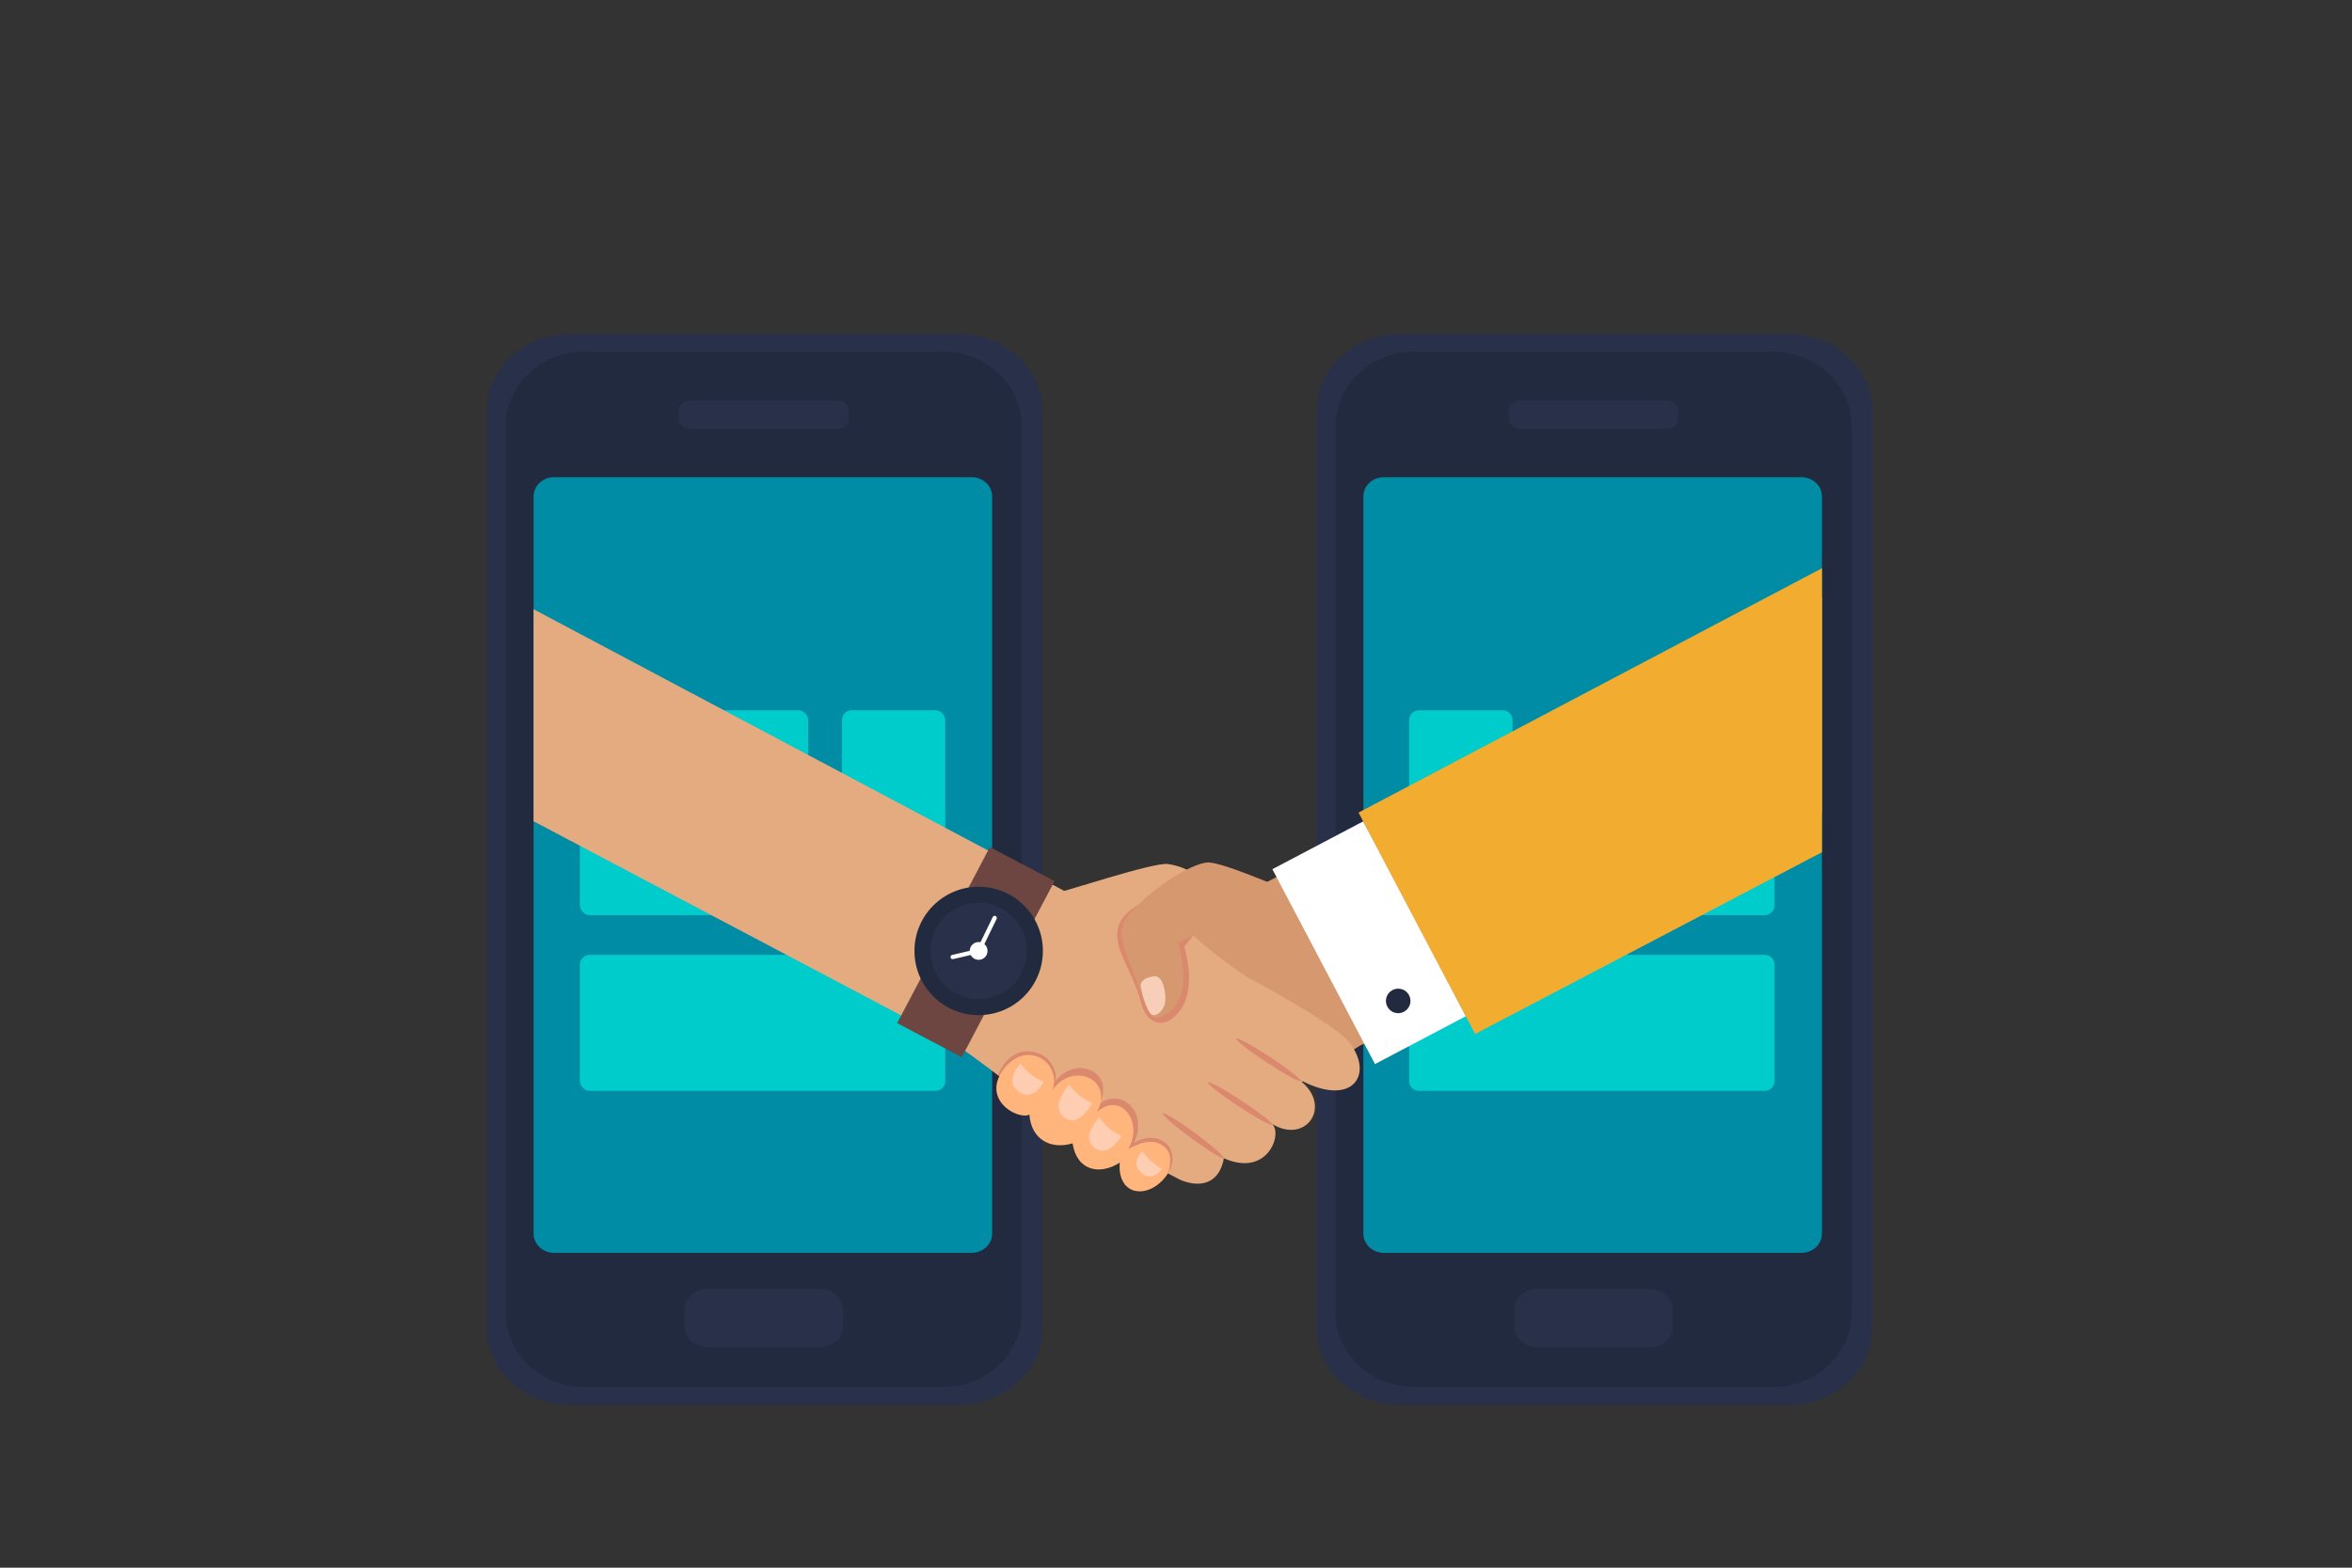
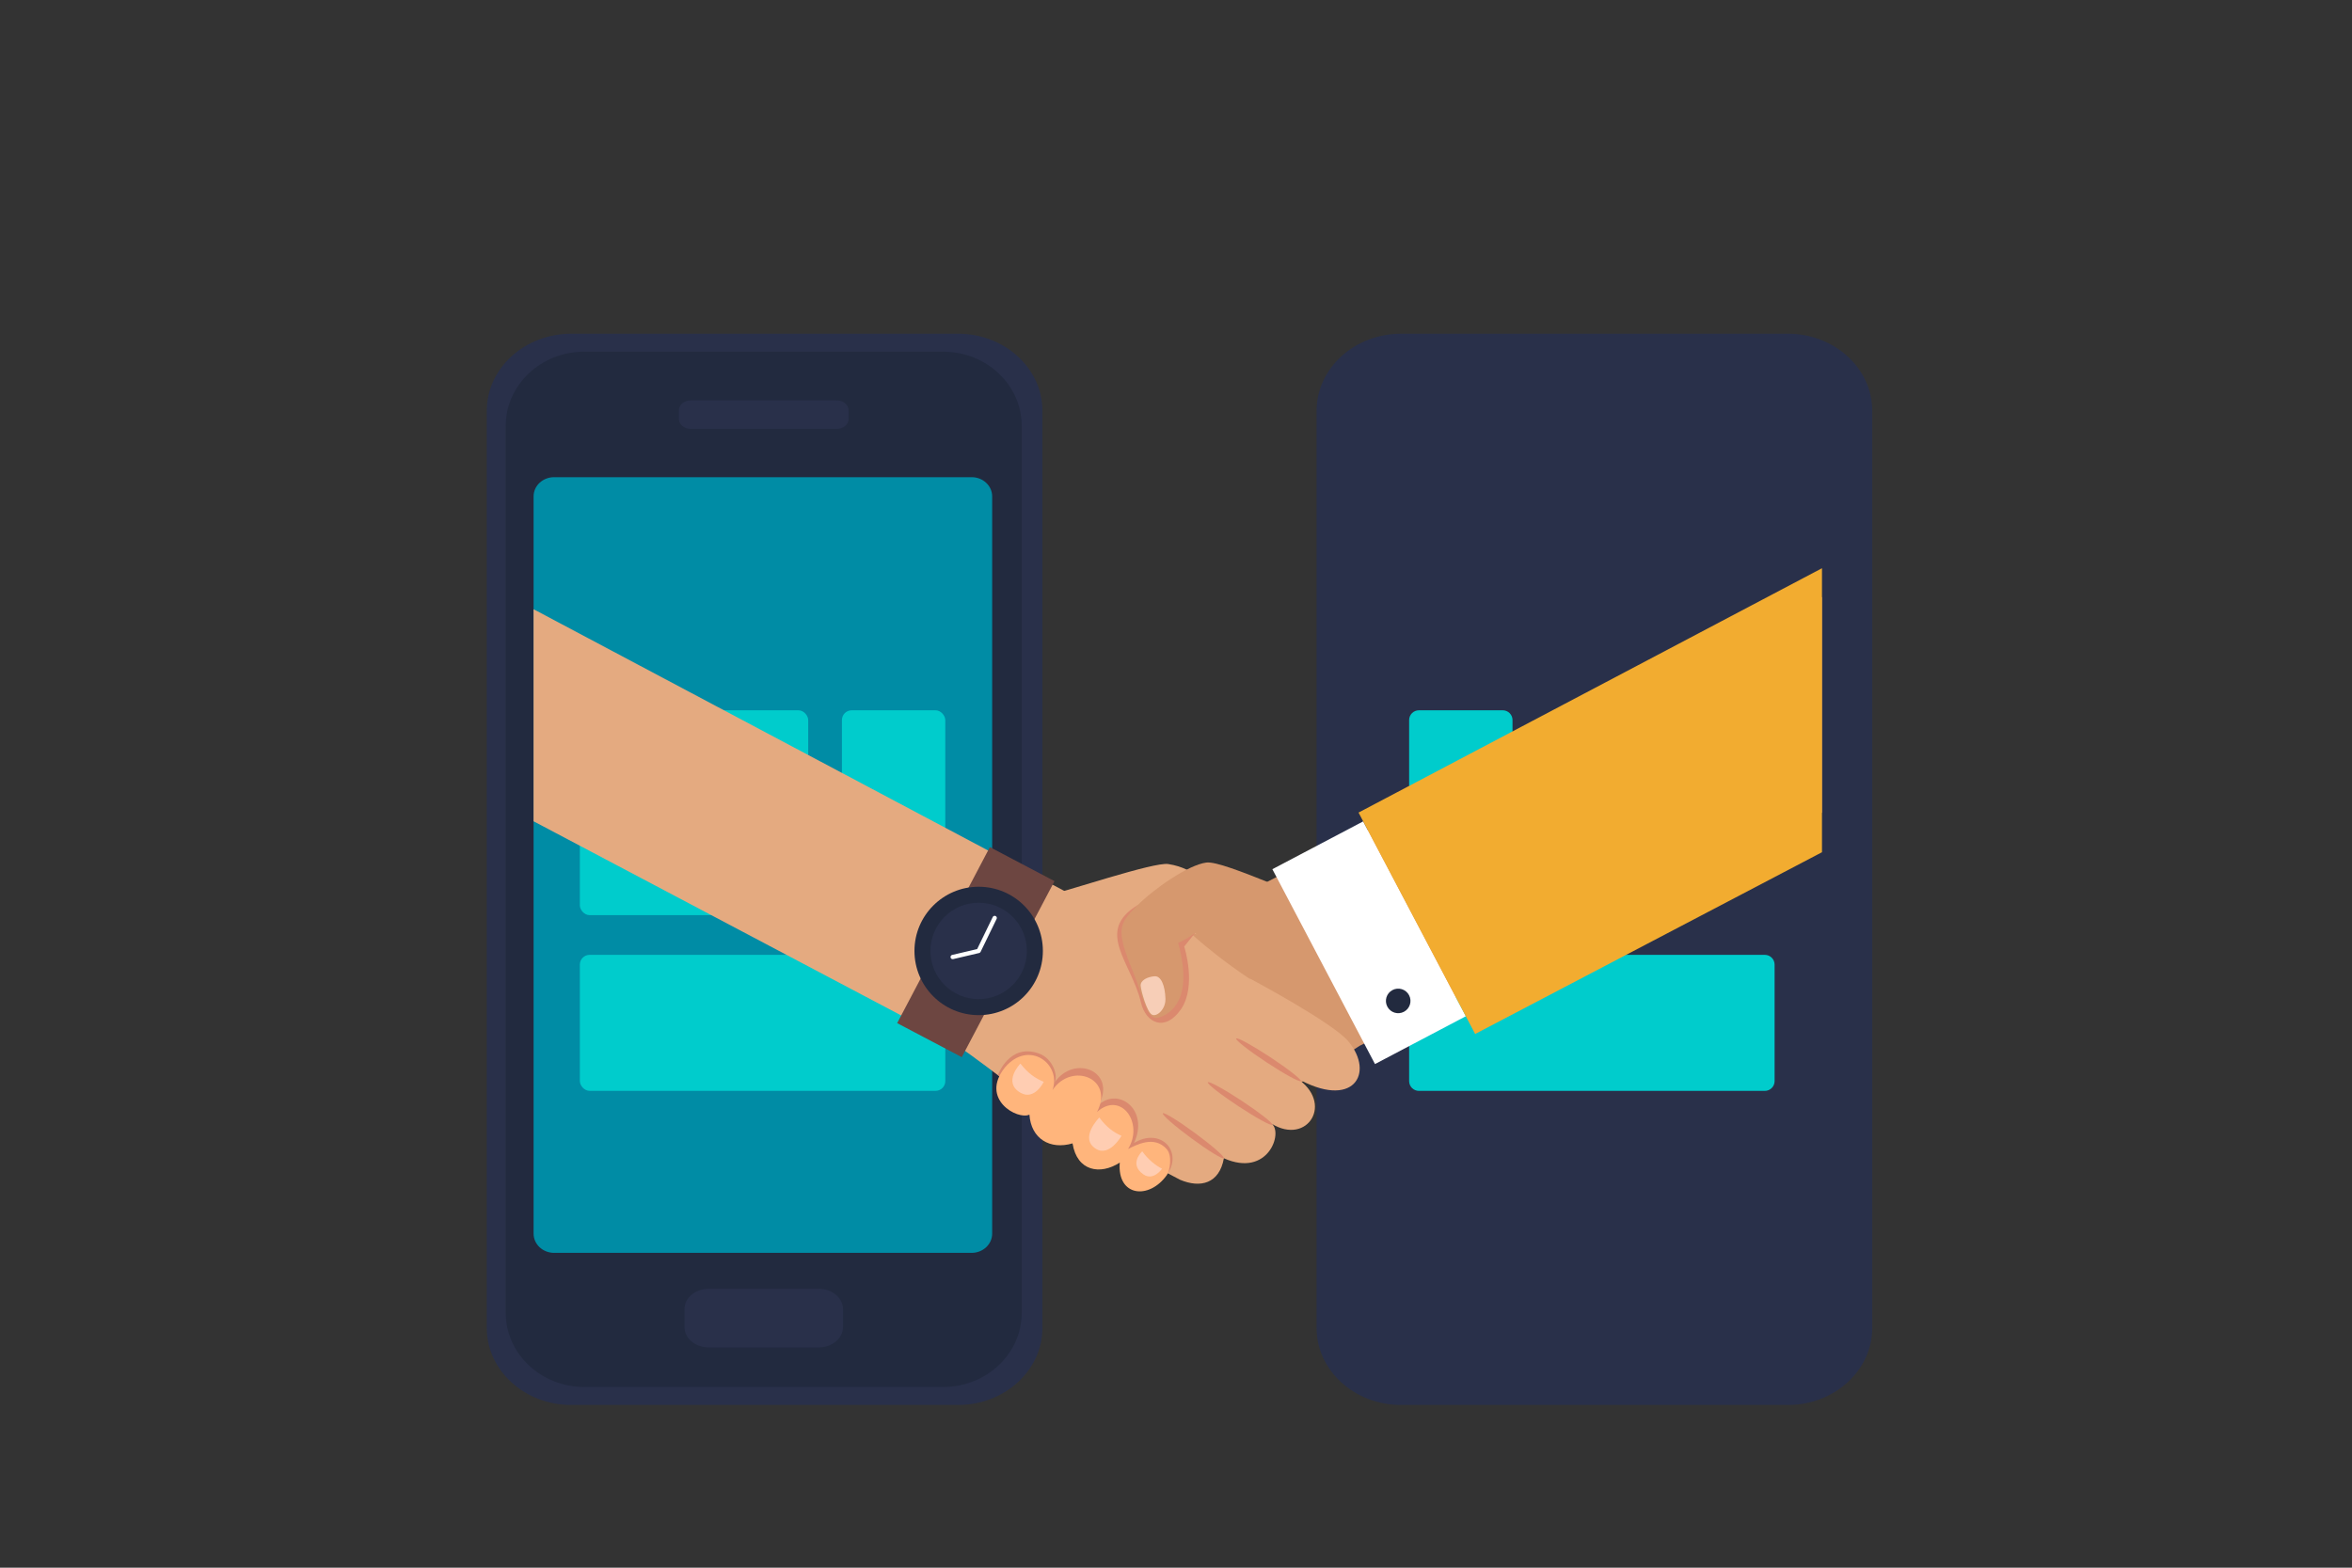
<svg xmlns="http://www.w3.org/2000/svg" id="OBJECTS" viewBox="0 0 750 500">
  <rect x="0" y="0" width="750" height="500" fill="#333333" stroke="none" />
  <defs>
    <style> .cls-1 { fill: #f2ac30; } .cls-2 { fill: #db896e; } .cls-3 { fill: #008ca5; } .cls-4 { fill: none; stroke: #fff; stroke-linecap: round; stroke-linejoin: round; stroke-width: 1.37px; } .cls-5 { fill: #e4aa80; } .cls-6 { fill: #fff; } .cls-7 { fill: #ffcdb2; } .cls-8 { fill: #6d4641; } .cls-9 { fill: #d6986e; } .cls-10 { fill: #29304a; } .cls-11 { fill: #f7ceb7; } .cls-12 { fill: #222a3f; } .cls-13 { fill: #ffb57c; } .cls-14 { fill: #0cc; } </style>
  </defs>
  <g>
    <g>
      <path class="cls-10" d="M305.49,106.44h-123.35c-14.85,0-26.92,11.03-26.92,24.58v292.52c0,13.55,12.08,24.57,26.92,24.57h123.35c14.84,0,26.92-11.02,26.92-24.57V131.01c0-13.55-12.08-24.58-26.92-24.58Z" />
      <path class="cls-12" d="M300.82,112.17h-114.56c-13.78,0-25,10.63-25,23.67v282.85c0,13.06,11.22,23.67,25,23.67h114.56c13.78,0,24.99-10.61,24.99-23.67V135.85c0-13.05-11.21-23.67-24.99-23.67Z" />
      <path class="cls-3" d="M176.69,399.59h133.14c3.62,0,6.55-2.75,6.55-6.13v-235.15c0-3.38-2.93-6.12-6.55-6.12h-133.14c-3.6,0-6.54,2.74-6.54,6.12v235.15c0,3.39,2.94,6.13,6.54,6.13Z" />
      <path class="cls-10" d="M261.13,411.06h-35.19c-4.23,0-7.68,2.91-7.68,6.49v5.7c0,3.58,3.45,6.49,7.68,6.49h35.19c4.24,0,7.68-2.91,7.68-6.49v-5.7c0-3.58-3.44-6.49-7.68-6.49Z" />
      <path class="cls-10" d="M266.86,127.71h-46.65c-2.06,0-3.73,1.41-3.73,3.15v2.77c0,1.74,1.67,3.15,3.73,3.15h46.65c2.06,0,3.73-1.41,3.73-3.15v-2.77c0-1.74-1.67-3.15-3.73-3.15Z" />
    </g>
    <g>
      <rect class="cls-14" x="184.9" y="226.54" width="72.82" height="65.34" rx="3.12" ry="3.12" />
      <rect class="cls-14" x="268.47" y="226.54" width="32.96" height="65.34" rx="3.12" ry="3.12" />
      <rect class="cls-14" x="184.9" y="304.54" width="116.54" height="43.38" rx="3.12" ry="3.12" />
    </g>
    <g>
      <path class="cls-10" d="M570.1,106.44h-123.35c-14.84,0-26.92,11.03-26.92,24.58v292.52c0,13.55,12.08,24.57,26.92,24.57h123.35c14.84,0,26.92-11.02,26.92-24.57V131.01c0-13.55-12.08-24.58-26.92-24.58Z" />
-       <path class="cls-12" d="M565.42,112.17h-114.56c-13.78,0-25,10.63-25,23.67v282.85c0,13.06,11.22,23.67,25,23.67h114.56c13.78,0,24.99-10.61,24.99-23.67V135.85c0-13.05-11.21-23.67-24.99-23.67Z" />
-       <path class="cls-3" d="M441.29,399.59h133.14c3.62,0,6.55-2.75,6.55-6.13v-235.15c0-3.38-2.93-6.12-6.55-6.12h-133.14c-3.6,0-6.54,2.74-6.54,6.12v235.15c0,3.39,2.94,6.13,6.54,6.13Z" />
      <path class="cls-10" d="M525.74,411.06h-35.2c-4.23,0-7.68,2.91-7.68,6.49v5.7c0,3.58,3.45,6.49,7.68,6.49h35.2c4.24,0,7.68-2.91,7.68-6.49v-5.7c0-3.58-3.44-6.49-7.68-6.49Z" />
      <path class="cls-10" d="M531.46,127.71h-46.65c-2.06,0-3.73,1.41-3.73,3.15v2.77c0,1.74,1.67,3.15,3.73,3.15h46.65c2.06,0,3.73-1.41,3.73-3.15v-2.77c0-1.74-1.67-3.15-3.73-3.15Z" />
    </g>
    <g>
-       <path class="cls-14" d="M496.17,226.54h66.59c1.72,0,3.12,1.4,3.12,3.12v59.11c0,1.72-1.4,3.12-3.12,3.12h-66.59c-1.72,0-3.12-1.4-3.12-3.12v-59.11c0-1.72,1.4-3.12,3.12-3.12Z" />
      <path class="cls-14" d="M452.46,226.54h26.73c1.72,0,3.12,1.4,3.12,3.12v59.11c0,1.72-1.4,3.12-3.12,3.12h-26.73c-1.72,0-3.12-1.4-3.12-3.12v-59.11c0-1.72,1.4-3.12,3.12-3.12Z" />
      <path class="cls-14" d="M452.46,304.54h110.3c1.72,0,3.12,1.4,3.12,3.12v37.15c0,1.72-1.4,3.12-3.12,3.12h-110.3c-1.72,0-3.12-1.4-3.12-3.12v-37.15c0-1.72,1.4-3.12,3.12-3.12Z" />
    </g>
  </g>
  <g>
    <path class="cls-9" d="M385.6,290.75s-39.52,10.79-43.49,23.07c0,0,14.59,34.95,26,53.42,7.19-.41,29.11-10.14,65.46-33.69l147.41-74.38v-68.77l-195.38,100.35Z" />
    <g>
      <path class="cls-5" d="M330.56,286.64c9.97-2.47,37.33-11.77,41.96-11.06,9.5,1.46,11.3,7.27,20.23,10.21,1.62.53,4.63,1.2,5.29,3.37.73,2.39-1.58,9.49-11.1,9.74-5.28.14-14.42-4.72-14.42-4.72l-7.6,1.94s-47.64-6.21-34.37-9.49Z" />
      <path class="cls-5" d="M170.15,194.31l169.24,89.85,21.16,6.83,20.48.59-1.78,5.68s13.58,12.76,30.74,21.76l-41.48,53.18s-12.45-5.55-23.09-10.49c-10.64-4.94-27.56-19.84-41.18-28.93l-134.1-70.84v-67.63Z" />
      <path class="cls-5" d="M368.52,372.2l7.83,4.1c6.42,2.69,12.46,1.24,13.92-6.88,14.17,6.3,18.96-8.28,15.23-11.02,11.5,7.11,20.14-6.8,7.74-14.69,18.25,10.47,25.31-1.36,16.68-11.63-5.02-5.97-31.26-19.94-31.26-19.94l-30.14,60.07Z" />
      <g>
        <path class="cls-2" d="M370.8,355.09c-.33.45,3.75,4.02,9.12,7.97,5.37,3.95,9.99,6.79,10.32,6.33.33-.45-3.75-4.02-9.12-7.97-5.37-3.95-9.99-6.79-10.32-6.34Z" />
        <path class="cls-2" d="M394.2,331.23c-.31.47,4.04,3.88,9.72,7.62,5.68,3.74,10.53,6.39,10.84,5.93.3-.47-4.04-3.88-9.72-7.62-5.68-3.74-10.53-6.4-10.83-5.93Z" />
        <path class="cls-2" d="M385.16,345.19c-.31.47,4.04,3.88,9.72,7.62,5.68,3.74,10.53,6.39,10.84,5.93.3-.46-4.05-3.88-9.72-7.62-5.67-3.74-10.53-6.4-10.83-5.93Z" />
      </g>
    </g>
    <path class="cls-2" d="M331.17,335.96c4.6,1.59,6.34,7.18,5.1,9.32,6.16-9.08,19.8-3.73,14.19,6.99,6.41-5.55,15.99,1.78,11.17,12.27,8.11-4.9,15.15,2.04,11.09,9.21-9.86-4.52-18.77-8.36-24.3-12.51-10.1-7.58-30.22-18.33-30.22-18.33,0,0,3.58-10.21,12.97-6.95Z" />
    <g>
      <path class="cls-13" d="M328.26,355.5c.53,7.71,6.56,11.29,13.75,9.17,1.43,8.93,8.84,10.16,15.06,6.13-.89,10.84,9.35,11.97,15.04,3.94.88-1.25,1.82-6.09-.07-8.23-3.98-4.49-9.7-1.34-12.33-.04,5.15-8.27-2.25-18.65-9.9-11.81,5.6-10.72-8.04-16.08-14.19-6.99,3-8.29-7.56-16.24-15.19-7.18-8.07,10.06,4.07,16.82,7.83,15.01Z" />
      <path class="cls-7" d="M350.55,356.43c2.4,3.22,4.54,4.68,7.07,5.83,0,0-3.81,6.79-8.11,4.17-5.55-3.38,1.03-10,1.03-10Z" />
      <path class="cls-7" d="M364.24,367.2c1.8,2.58,4.36,4.6,6.31,5.56,0,0-2.77,4.05-5.99,1.77-4.74-3.35-.32-7.33-.32-7.33Z" />
-       <path class="cls-7" d="M340.9,345.95c2.56,3.26,4.8,4.71,7.45,5.83,0,0-3.92,7.58-8.43,4.99-5.81-3.34.98-10.82.98-10.82Z" />
      <path class="cls-7" d="M325.38,339.22c2.57,3.26,4.81,4.71,7.45,5.82,0,0-2.91,6.06-7.42,3.48-5.81-3.34-.03-9.29-.03-9.29Z" />
    </g>
    <path class="cls-2" d="M381.1,297.54l-3.48,4.35s4.05,12.54-1,19.95c-5.05,7.41-11.25,4.5-12.78-2.05-3-12.85-14.87-22.77-1.02-31.14l18.28,8.9Z" />
    <path class="cls-9" d="M417.13,312.4c-16.93,6.51-36.03-14.86-36.03-14.86,0,0-2.62,2-5.42,3.18,4.94,17.95-2.28,22.71-6.22,23.82-3.94,1.11-4.9-6.79-8.14-14.58-5.61-13.49-4.48-15.28,1.09-20.92,5.58-5.65,16.54-13.21,22.29-13.94,5.75-.72,34.36,13.35,41.57,14.06,9.88.97,7.78,16.73-9.14,23.23Z" />
    <path class="cls-11" d="M371.63,318.63c.09,3.26-2.8,5.86-4.34,4.96-1.55-.9-3.42-7.42-3.55-9.18-.14-1.76,2.19-2.88,4.44-3.04,2.02-.14,3.33,2.86,3.46,7.27Z" />
    <g>
      <rect class="cls-6" x="420.2" y="265.57" width="32.74" height="70.24" transform="translate(-89.81 238.02) rotate(-27.77)" />
      <path class="cls-12" d="M449.32,317.41c1.01,1.91.27,4.28-1.64,5.29-1.91,1.01-4.28.28-5.29-1.64-1.01-1.91-.28-4.28,1.64-5.29,1.91-1.01,4.28-.28,5.29,1.64Z" />
      <polygon class="cls-1" points="580.99 181.23 580.99 271.81 470.39 329.78 433.21 259.16 580.99 181.23" />
    </g>
    <g>
      <rect class="cls-8" x="279.44" y="292.01" width="63.45" height="23.29" transform="translate(-102.49 437.52) rotate(-62.23)" />
      <g>
        <path class="cls-12" d="M291.6,303.29c0,11.31,9.17,20.48,20.48,20.48s20.47-9.17,20.47-20.48-9.17-20.47-20.47-20.47-20.48,9.17-20.48,20.47Z" />
        <path class="cls-10" d="M296.7,303.29c0,8.49,6.88,15.37,15.37,15.37s15.37-6.88,15.37-15.37-6.88-15.37-15.37-15.37-15.37,6.88-15.37,15.37Z" />
-         <path class="cls-6" d="M309.23,303.29c0,1.57,1.27,2.84,2.84,2.84s2.84-1.27,2.84-2.84-1.27-2.84-2.84-2.84-2.84,1.27-2.84,2.84Z" />
        <polyline class="cls-4" points="317.18 292.78 312.07 303.29 303.79 305.23" />
      </g>
    </g>
  </g>
</svg>